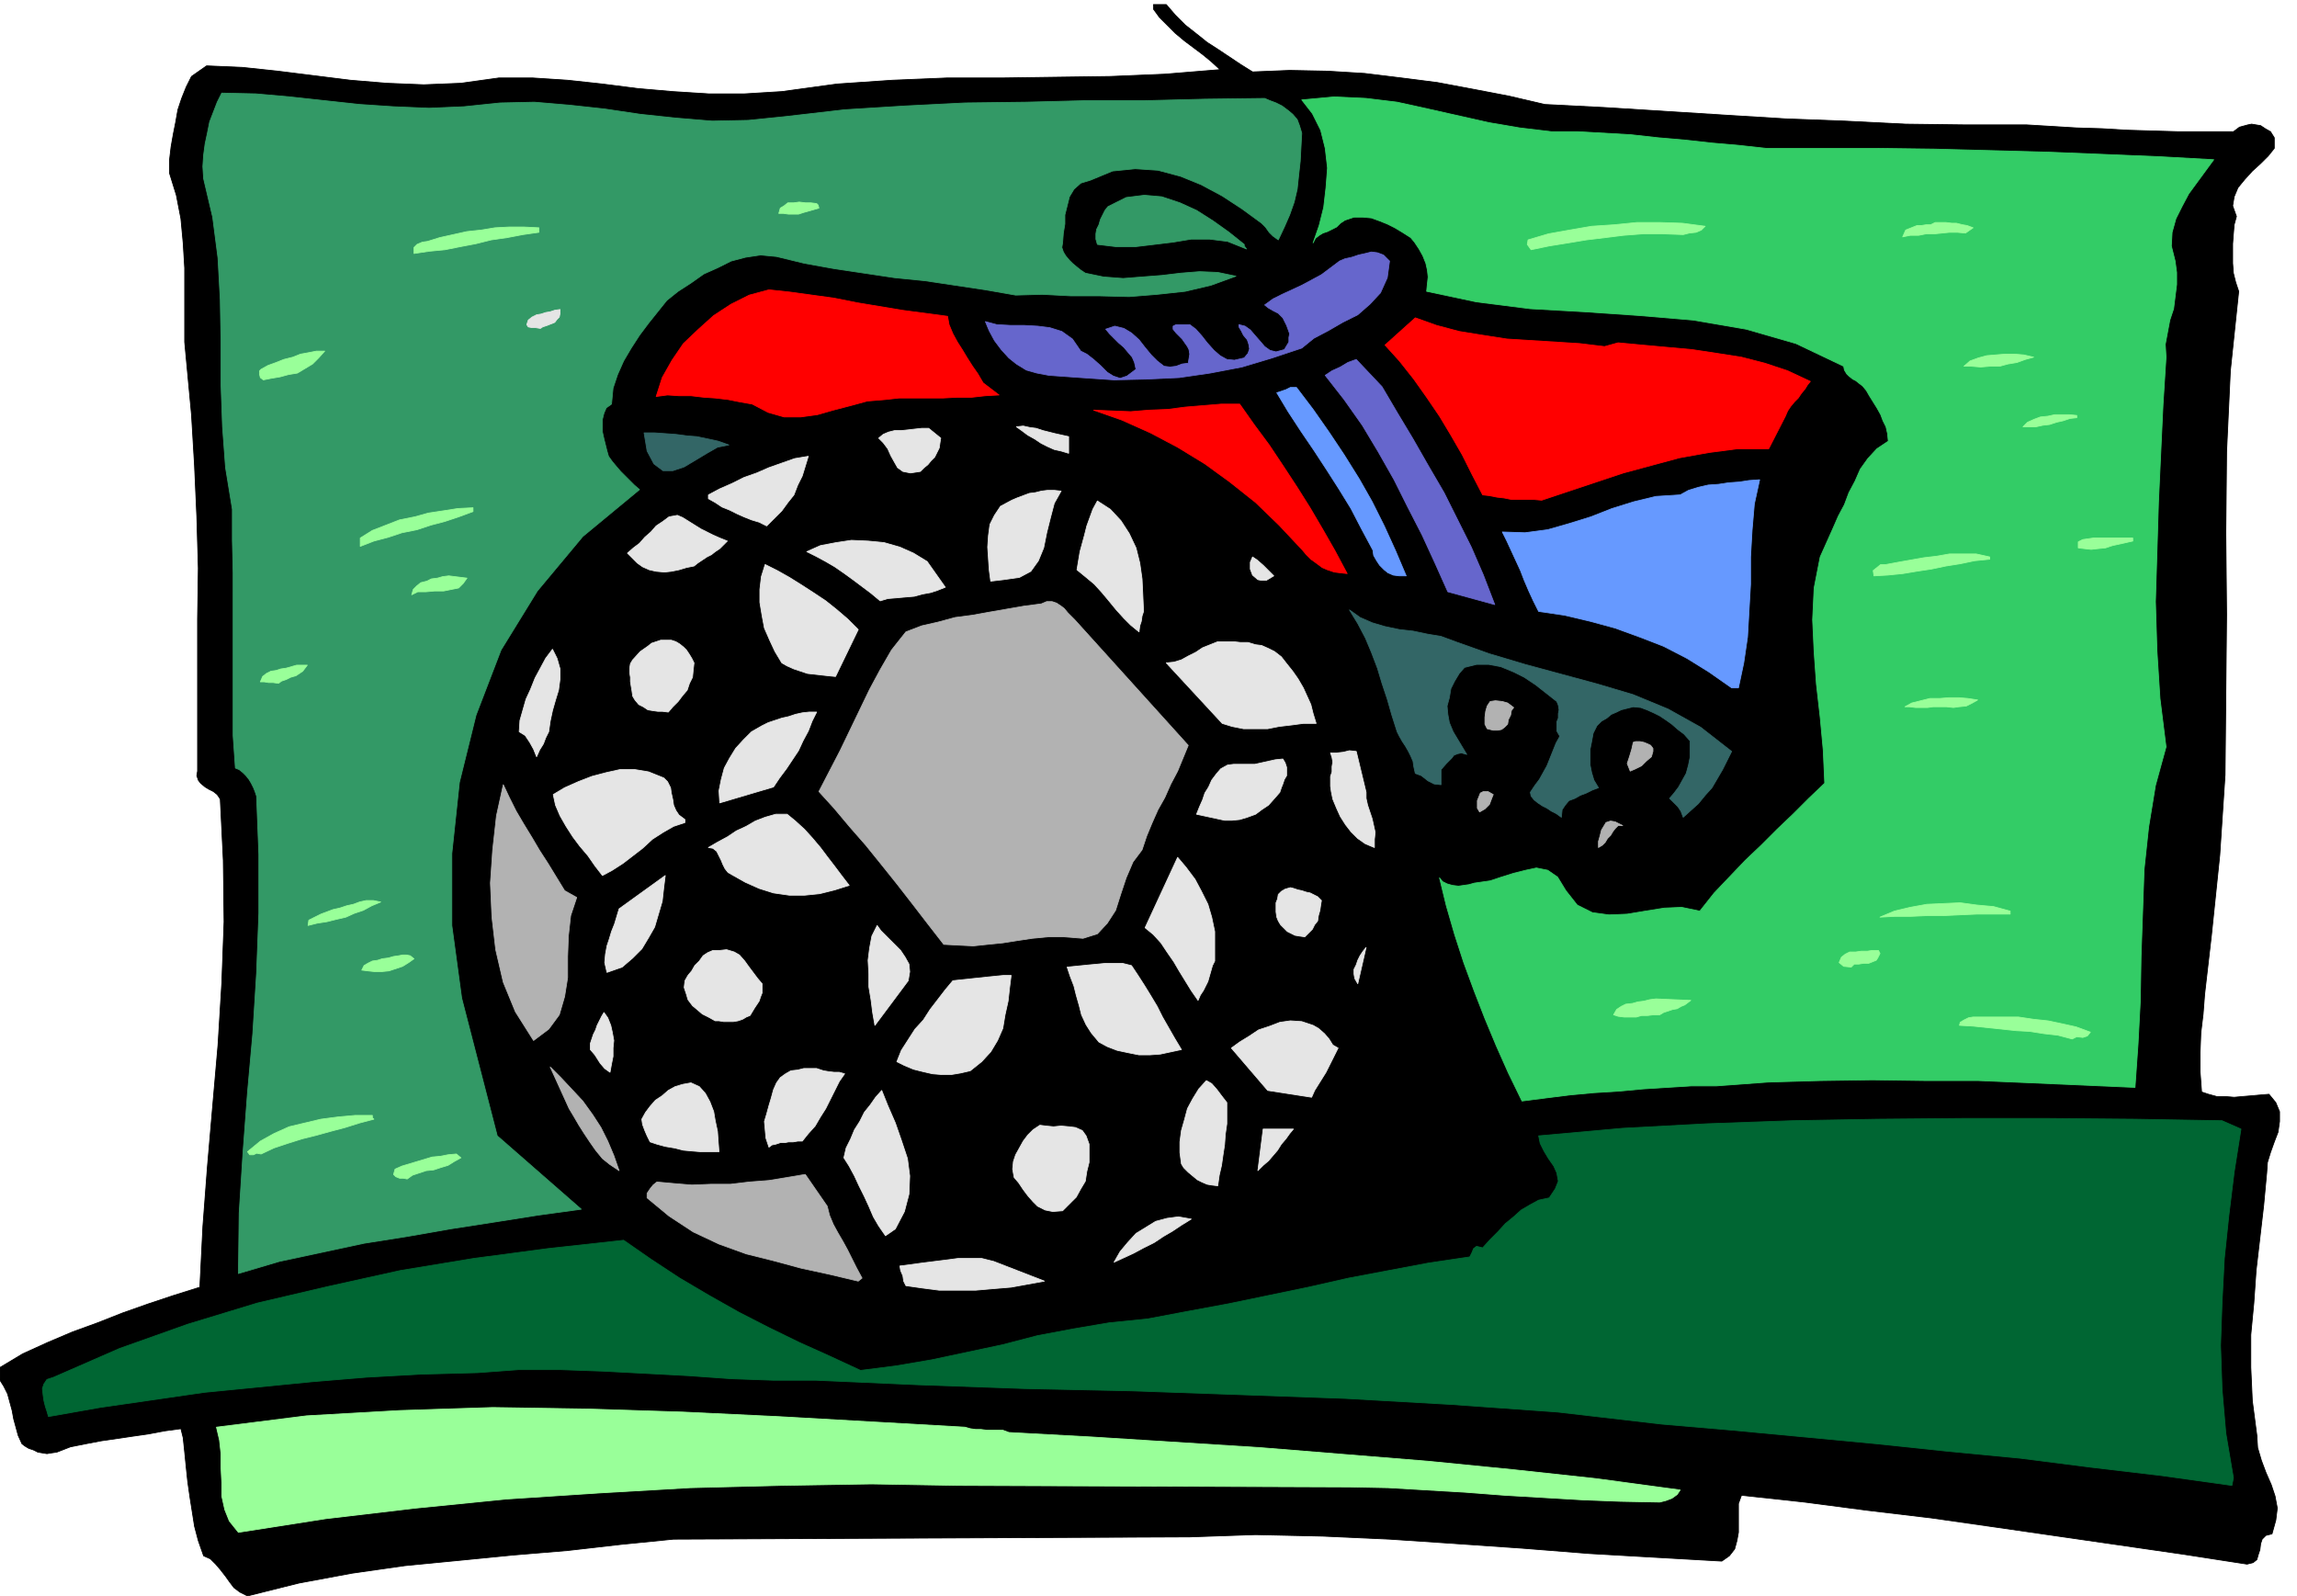
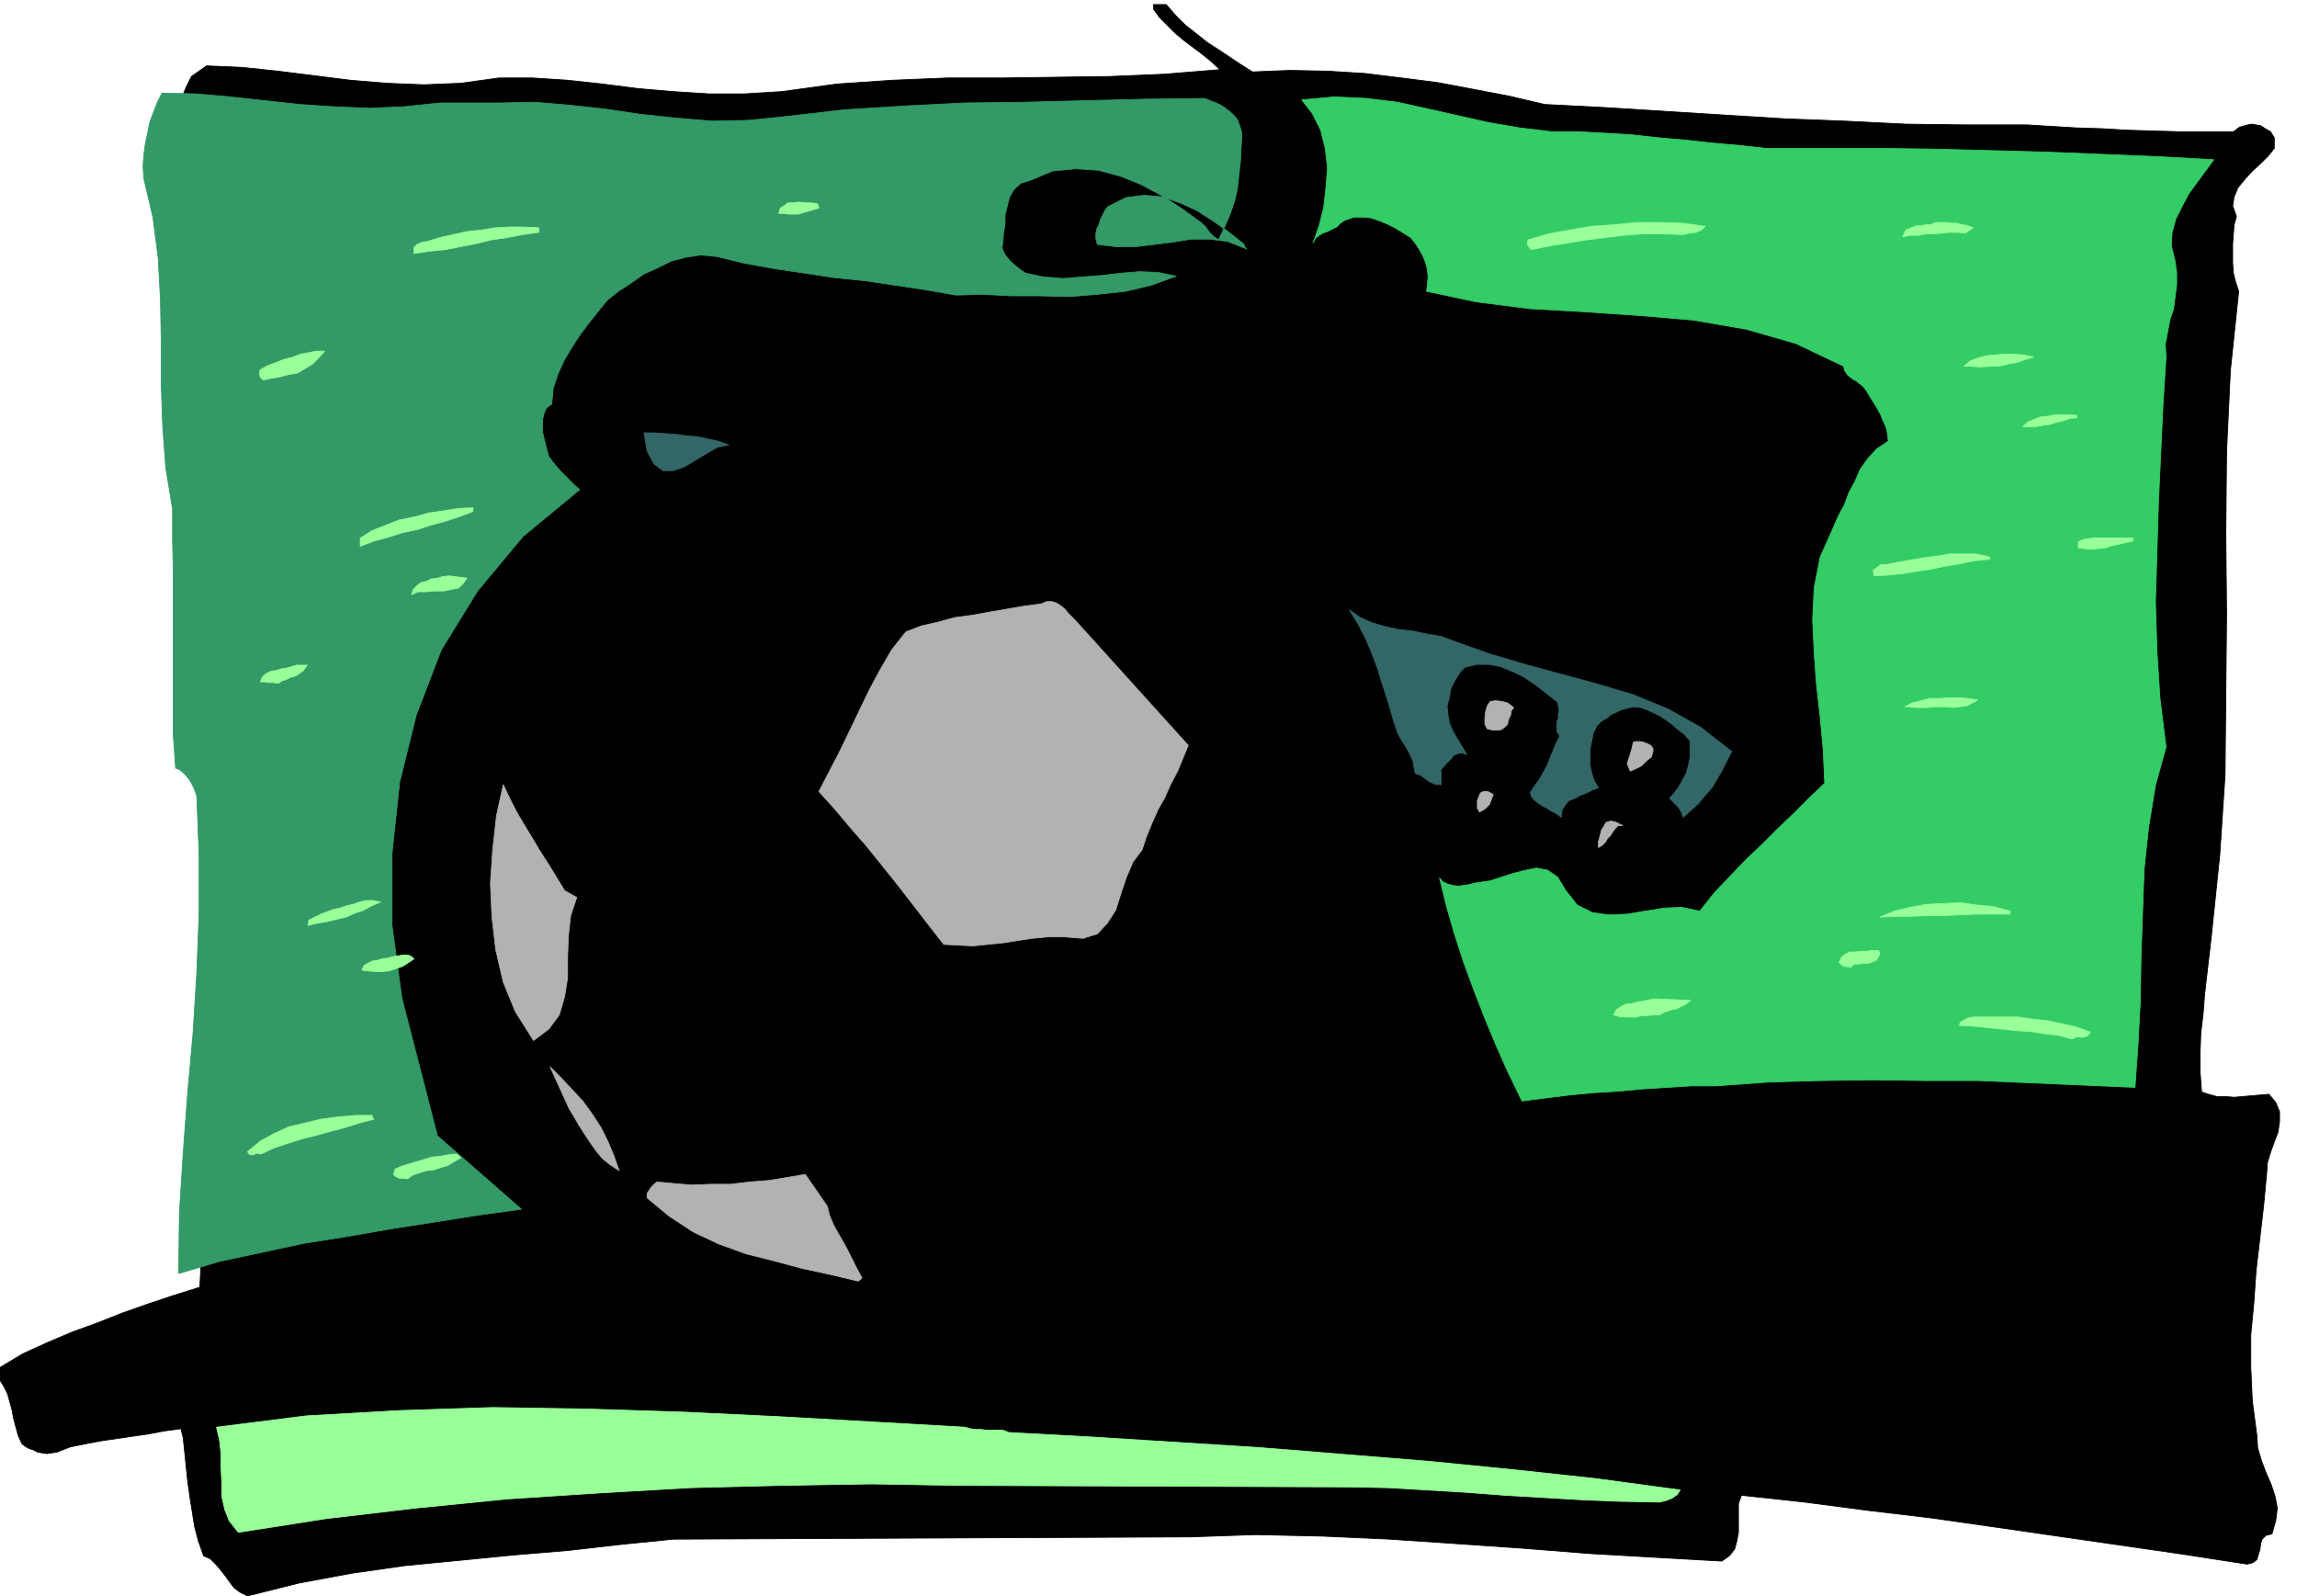
<svg xmlns="http://www.w3.org/2000/svg" fill-rule="evenodd" height="340.752" preserveAspectRatio="none" stroke-linecap="round" viewBox="0 0 3035 2109" width="490.455">
  <style>.brush0{fill:#fff}</style>
  <path style="fill:#000;stroke:#000;stroke-width:1;stroke-linejoin:round" d="m1541 6 12 14 13 13 14 11 15 12 14 9 15 10 15 10 16 10 49-2 50 1 49 3 49 6 47 6 48 9 47 9 47 11 78 4 80 5 79 5 81 5 79 3 80 4 80 1h80l33 2 33 2 33 1 34 2 33 1 35 1h72l8-6 11-3 5-1 6 1 6 1 6 4 7 4 5 8v14l-8 10-10 10-11 10-10 11-9 11-5 12-2 12 5 14-3 11-1 12-1 13v26l1 13 3 12 4 12-11 105-5 107-1 107 1 108-1 106-1 106-7 106-11 106-3 26-3 26-3 26-2 26-3 25-1 26v25l2 27 9 3 11 3h11l12 1 11-1 12-1 11-1 12-1 9 11 5 12v13l-2 14-5 13-5 14-4 13-1 14-4 43-5 43-5 43-3 43-4 42v43l2 44 6 46 1 16 5 17 6 16 7 16 5 15 3 16-2 16-5 18-8 2-5 5-2 6-1 8-2 6-2 7-5 4-8 2-84-13-83-12-83-12-83-12-84-12-84-10-84-11-83-9-4 11v38l-2 11-3 11-7 9-10 7-88-5-87-5-88-7-87-6-89-6-88-4-89-2-87 3-682 3-70 7-70 8-72 6-71 7-72 7-70 10-70 13-68 17-10-5-8-6-6-8-5-7-7-9-6-7-7-7-9-4-7-20-5-19-3-19-3-19-3-21-2-19-2-20-2-19-3-12-22 3-21 4-21 3-20 3-21 3-21 4-20 4-18 7-7 1-6 1-6-1-6-1-6-3-6-2-5-3-4-3-5-11-3-11-3-11-2-11-3-11-3-11-5-10-5-8v-17l30-18 33-15 33-14 33-12 33-13 34-12 33-11 35-11 4-80 6-79 7-81 7-80 5-82 3-81-1-81-4-81-4-6-5-4-6-3-5-3-6-5-3-4-2-6 1-6V818l1-67-2-69-3-67-4-67-6-64-3-32v-98l-2-33-3-32-6-31-9-29v-18l2-17 3-17 3-15 3-17 5-15 6-15 7-14 20-14 47 2 47 5 48 6 48 6 48 4 49 2 49-2 50-7h45l46 3 46 5 47 6 46 4 47 3h48l49-3 73-10 73-5 72-3h73l71-1 72-1 72-3 73-6-12-11-11-9-12-9-12-9-12-10-10-10-11-11-8-11V6h17z" />
-   <path d="m661 136 45-1 47 4 46 5 47 7 47 5 48 4 48-1 49-5 78-9 80-5 79-4 80-1 79-2h79l79-2 79-1 7 3 8 3 8 4 8 6 6 5 6 7 3 8 3 10-1 18-1 19-2 18-2 19-4 17-6 17-7 16-8 17-7-5-5-5-5-7-5-5-26-19-26-17-28-15-27-11-30-8-30-2-30 3-29 12-13 4-9 8-6 10-3 12-3 12v12l-2 12-1 13-1 6 2 6 3 5 5 6 4 4 6 5 5 4 6 4 24 5 26 2 25-2 26-2 25-3 25-2 24 1 24 5-33 12-34 8-37 4-37 3-39-1h-38l-38-2-35 1-40-7-40-6-40-6-40-4-40-6-40-6-39-7-37-9-21-2-20 3-19 5-18 9-18 8-17 12-17 11-15 12-12 15-12 15-12 16-11 17-10 17-8 18-6 18-2 21-7 5-3 7-2 8v17l2 9 2 8 2 8 2 7 5 7 5 6 6 7 6 6 6 6 6 6 7 6-75 62-60 72-48 78-33 86-22 89-10 94v95l13 96 47 182 111 97-58 8-57 9-58 9-57 10-57 9-56 12-56 12-54 16 1-80 5-79 6-80 7-78 5-80 3-79v-78l-3-77-2-6-2-5-3-6-3-5-4-5-4-4-5-4-5-2-3-43V757l-1-43v-41l-9-55-4-54-2-56v-56l-1-56-3-55-7-54-12-51-1-16 1-15 2-15 3-14 3-15 5-13 5-13 6-12 45 1 45 4 46 5 46 5 45 3 47 2 46-2 48-5zm986 193-25-10-24-3h-24l-24 4-25 3-25 3h-25l-25-3-2-7v-7l1-6 3-6 2-7 3-6 3-6 4-5 24-12 24-3 23 2 24 8 22 10 22 14 21 15 20 16v2l3 4z" style="stroke:#396;stroke-width:1;stroke-linejoin:round;fill:#396" />
+   <path d="m661 136 45-1 47 4 46 5 47 7 47 5 48 4 48-1 49-5 78-9 80-5 79-4 80-1 79-2l79-2 79-1 7 3 8 3 8 4 8 6 6 5 6 7 3 8 3 10-1 18-1 19-2 18-2 19-4 17-6 17-7 16-8 17-7-5-5-5-5-7-5-5-26-19-26-17-28-15-27-11-30-8-30-2-30 3-29 12-13 4-9 8-6 10-3 12-3 12v12l-2 12-1 13-1 6 2 6 3 5 5 6 4 4 6 5 5 4 6 4 24 5 26 2 25-2 26-2 25-3 25-2 24 1 24 5-33 12-34 8-37 4-37 3-39-1h-38l-38-2-35 1-40-7-40-6-40-6-40-4-40-6-40-6-39-7-37-9-21-2-20 3-19 5-18 9-18 8-17 12-17 11-15 12-12 15-12 15-12 16-11 17-10 17-8 18-6 18-2 21-7 5-3 7-2 8v17l2 9 2 8 2 8 2 7 5 7 5 6 6 7 6 6 6 6 6 6 7 6-75 62-60 72-48 78-33 86-22 89-10 94v95l13 96 47 182 111 97-58 8-57 9-58 9-57 10-57 9-56 12-56 12-54 16 1-80 5-79 6-80 7-78 5-80 3-79v-78l-3-77-2-6-2-5-3-6-3-5-4-5-4-4-5-4-5-2-3-43V757l-1-43v-41l-9-55-4-54-2-56v-56l-1-56-3-55-7-54-12-51-1-16 1-15 2-15 3-14 3-15 5-13 5-13 6-12 45 1 45 4 46 5 46 5 45 3 47 2 46-2 48-5zm986 193-25-10-24-3h-24l-24 4-25 3-25 3h-25l-25-3-2-7v-7l1-6 3-6 2-7 3-6 3-6 4-5 24-12 24-3 23 2 24 8 22 10 22 14 21 15 20 16v2l3 4z" style="stroke:#396;stroke-width:1;stroke-linejoin:round;fill:#396" />
  <path style="stroke:#3c6;stroke-width:1;stroke-linejoin:round;fill:#3c6" d="M2050 174h35l35 2 35 2 36 4 35 3 36 4 35 3 36 4h148l75 1 76 2 74 2 74 3 73 3 72 4-11 15-11 15-11 15-9 17-8 16-5 18-1 18 5 20 2 15v16l-2 16-2 16-5 15-3 16-3 16 1 17-4 63-3 64-3 65-2 66-2 65 2 65 4 63 8 64-14 51-9 55-6 56-2 58-2 57-1 59-3 57-4 57-68-3-69-3-70-3h-69l-71-1-69 1-69 2-68 5h-33l-32 2-32 2-32 3-33 2-32 3-32 4-31 4-18-37-16-36-15-36-14-36-14-38-12-37-11-38-9-37 4 5 6 3 7 2 8 1 7-1 7-1 7-2 7-1 14-2 15-5 16-5 16-4 14-3 15 3 13 9 11 18 15 19 20 10 22 3 24-1 24-4 25-4 23-1 24 5 19-24 20-21 21-22 21-20 21-21 21-20 21-21 21-20-2-44-4-43-5-44-3-42-2-43 2-42 8-41 17-38 7-16 8-15 6-16 8-15 7-16 10-14 12-13 15-10-1-10-2-9-4-8-3-8-5-9-5-8-5-8-4-7-5-6-4-3-5-4-4-2-5-4-3-3-3-5-1-5-63-30-66-19-70-12-71-6-73-5-71-4-71-9-66-14 1-10 1-9-1-9-2-9-4-10-5-9-6-9-5-6-11-7-10-6-10-5-10-4-11-4-11-1h-12l-12 4-6 4-5 5-6 3-6 3-6 2-5 3-5 4-3 6 8-23 6-24 3-26 2-26-3-26-6-24-11-22-14-18 43-4 42 2 41 5 41 9 40 9 40 9 41 7 42 5z" />
-   <path d="m1836 345-3 22-9 20-14 15-16 14-20 10-19 11-19 10-16 13-39 13-40 12-42 8-41 6-43 2-43 1-44-3-42-3-16-3-14-4-13-8-10-8-10-11-9-12-7-13-5-12 15 4 18 1h18l18 1 16 2 16 5 14 10 11 16 8 4 9 7 9 8 9 9 8 5 9 3 9-3 12-9-2-9-3-7-6-7-5-6-7-6-6-6-6-6-5-6 12-4 12 3 10 6 10 9 7 9 9 11 8 8 9 7 8 1 8-1 8-3 8-1 1-6 1-6-1-6-2-4-7-10-8-8-4-5v-4l4-2h18l8 6 8 9 7 9 9 10 8 7 9 5 10 1 13-3 5-6 2-6-1-6-2-6-5-6-3-6-3-5v-3l8 2 7 5 6 7 7 8 6 7 7 5 8 2 11-3 3-5 3-5v-6l1-5-4-11-5-10-6-6-6-3-7-4-5-4 11-8 12-6 13-6 13-6 13-7 13-7 12-9 12-9 7-3 9-2 9-3 9-2 8-2 8 1 8 3 8 8zm-10 166 20 34 21 35 20 35 21 36 18 36 18 36 16 37 15 39-62-17-17-38-17-37-19-37-18-36-21-37-21-35-24-34-25-32 9-6 11-5 10-6 11-4 34 36z" style="stroke:#66c;stroke-width:1;stroke-linejoin:round;fill:#66c" />
-   <path d="m2120 458 18-5 32 3 33 3 33 3 33 5 32 5 31 8 30 10 30 14-4 5-3 5-5 6-4 6-5 5-5 6-4 6-3 7-22 43h-41l-38 5-39 7-37 10-37 10-36 12-36 12-36 12-11-1h-29l-10-2-9-1-10-2-9-1-14-27-13-26-15-26-15-25-17-25-17-24-19-24-19-21 40-36 28 10 30 8 31 5 32 5 32 2 32 2 32 2 33 4zm-482 76 19 27 20 27 18 27 19 29 17 27 17 29 16 28 16 30-9-1-8-1-9-3-7-3-8-6-7-5-6-6-5-6-31-33-31-30-34-27-33-24-36-22-36-19-38-17-37-13 24 1 25 1 24-2 25-1 23-3 24-2 24-2h24zm-386-116 2 11 5 12 6 11 7 11 6 10 7 11 7 10 7 12 21 16-18 1-18 2h-19l-19 1h-58l-18 2-24 2-22 6-23 6-21 6-22 3h-22l-21-6-21-11-17-3-15-3-17-2-15-1-17-2h-16l-15-1-15 2 8-25 13-23 15-22 20-19 20-18 23-15 24-12 26-7 28 3 29 4 29 4 30 6 30 5 30 5 30 4 30 4z" style="stroke:red;stroke-width:1;stroke-linejoin:round;fill:red" />
-   <path d="M740 409v5l-1 5-3 3-3 4-5 2-5 2-6 2-3 2-6-1h-5l-5-1-2-3 2-6 5-4 6-3 6-1 6-2 6-1 6-2 7-1zm672 168v22l-10-3-9-2-9-4-8-4-9-6-9-5-8-6-7-5 9-1 9 2 8 1 9 3 8 2 8 2 9 2 9 2zm-169 2-1 6-1 7-3 6-3 6-5 5-4 5-5 4-5 5-13 2-10-2-7-5-4-7-5-9-4-9-6-8-6-6 6-5 7-3 8-2h9l9-1 9-1 9-1h9l16 13zm440 182-5 3-5 3h-6l-5-1-7-6-3-8v-9l3-7 6 4 8 7 7 7 7 7zm63 429-1 6-1 7-2 7-1 7-4 5-3 6-5 5-5 5-7-1-6-1-6-3-4-2-5-5-4-4-3-5-2-5-1-7v-12l2-5 1-6 4-4 5-3 7-2 4 1 6 2 5 1 6 2 5 1 6 3 4 2 5 5zm-307 322v24l-3 12-2 13-6 10-6 11-9 9-9 9-13 1-10-2-10-5-6-6-7-8-6-8-6-9-6-7-2-11 1-10 3-9 5-9 5-9 6-8 7-7 9-6 8 1 10 1 10-1 11 1 8 1 9 4 5 7 4 11zm-432-212v12l-2 5-2 6-6 9-6 10-5 2-5 3-6 2-6 1h-13l-6-1h-5l-9-5-8-4-7-6-6-5-6-8-2-7-3-9 1-9 4-7 5-6 4-7 6-6 5-7 6-4 7-3h9l9-1 10 3 7 4 7 8 5 7 6 8 6 8 6 7zm-90-424-1 9-1 10-4 8-3 9-6 7-6 8-7 7-6 7-8-1h-6l-7-1-6-1-6-4-6-3-5-6-3-5-1-7-1-6-1-6v-6l-1-6v-6l1-6 3-5 10-11 10-7 5-4 6-2 6-2h14l6 2 5 3 5 4 4 4 4 6 3 5 3 6zm151-273-4 13-4 13-6 12-5 13-8 10-8 11-10 10-10 10-10-5-10-3-10-4-9-4-10-5-10-4-9-6-9-5v-5l15-8 16-7 16-8 17-6 16-7 17-6 17-6 18-3zm334 46-9 16-5 19-5 20-4 20-7 17-10 14-15 8-21 3-17 2-2-15-1-15-1-15 1-15 2-15 6-12 8-12 15-8 7-3 8-3 8-3 8-1 8-2 8-1h9l9 1zm109 159-2 6-1 7-2 6-1 8-11-9-9-9-10-11-9-11-10-12-10-11-12-10-11-9 2-12 2-12 3-11 3-11 3-12 4-11 4-11 6-11 17 11 14 15 11 17 9 19 5 20 3 21 1 21 1 22zm-550-93-5 5-5 5-6 4-5 4-6 3-6 4-6 4-5 4-10 2-10 3-10 2-9 1-11-1-9-2-9-4-7-5-13-13 8-7 8-6 7-8 8-7 7-8 9-6 8-6 11-2 7 3 8 5 8 5 8 5 8 4 8 4 9 4 10 4zm288 61-10 4-9 3-11 2-11 3-12 1-11 1-12 1-10 3-12-10-12-9-12-9-11-8-13-9-12-7-13-7-12-6 18-8 21-4 20-3 22 1 21 2 21 6 18 8 18 11 24 34zm-115 56-30 62-10-1-9-1-9-1-9-1-9-3-9-3-9-4-7-4-9-15-7-15-7-16-3-16-3-18v-17l2-17 5-16 16 8 16 9 16 10 17 11 15 10 15 12 14 12 14 14zm559 36 7 9 8 10 7 10 7 12 5 11 5 11 3 12 4 13h-17l-15 2-17 2-15 3h-32l-15-3-13-4-74-80 10-1 10-3 9-5 10-5 9-6 10-4 10-4h21l9 1h10l10 3 8 1 9 4 8 4 9 7zm-968 99-4 8-3 8-5 8-4 9-4-10-5-9-6-9-8-5 1-15 4-14 4-14 6-13 6-15 7-13 7-13 9-12 6 12 4 14v13l-2 15-4 13-4 14-3 14-2 14zm354-26-6 12-5 13-7 13-6 13-8 12-8 12-9 12-8 12-71 21-1-16 3-15 4-15 7-13 8-13 10-11 11-11 14-8 8-4 9-3 9-3 9-2 9-3 9-2 9-1h10zm612 106-7 8-8 9-9 6-8 6-11 4-10 3-10 1h-10l-37-8 4-10 4-9 3-9 5-8 4-9 6-8 6-7 9-5 8-1h28l9-2 9-2 9-2 10-1 3 5 2 6v11l-3 5-2 6-2 5-2 6zm-814-19 5 5 4 8 1 7 2 9 1 7 3 7 4 6 8 6v4l-15 5-14 8-14 9-13 12-13 10-13 10-14 9-13 7-10-13-9-13-11-13-9-12-9-14-8-14-6-14-3-14 15-9 18-8 18-7 19-5 18-4h20l18 3 20 8zm245 142-19 6-20 5-20 2h-20l-21-3-19-6-18-8-16-9-7-4-4-5-3-6-2-5-3-6-3-6-5-4-6-1 12-7 13-7 12-8 13-6 12-7 13-5 14-4h15l11 9 12 11 10 11 11 13 9 12 10 13 9 12 10 13zm483 100-3 6-2 7-2 7-2 7-3 6-3 6-4 6-3 7-9-13-8-13-8-13-7-12-9-13-8-12-10-11-11-9 43-93 11 13 12 16 8 15 9 18 5 17 4 19v39zm-783 8-20 7-3-13 1-11 2-11 3-9 3-10 4-10 3-10 3-10 61-44-2 16-2 18-5 17-5 17-8 14-9 15-12 12-14 12zm378 18-44 59-3-17-2-16-3-18v-17l-1-18 2-16 3-16 7-14 5 7 9 9 8 8 9 9 6 9 5 9 1 10-2 12zm594 4-4-7-1-6v-6l3-6 2-6 3-6 4-6 4-5-11 48zm-299-24 8 12 9 14 8 13 9 15 7 14 8 14 8 14 9 15-14 3-14 3-14 1h-14l-15-3-14-3-13-5-11-6-10-12-7-11-6-13-3-12-4-14-3-12-5-13-4-12 10-1 10-1 10-1 11-1 10-1h22l12 3zm-159 13-2 16-2 18-4 18-3 18-7 16-9 15-12 13-15 12-13 3-12 2h-13l-12-1-13-3-12-3-12-5-10-5 6-15 9-14 9-14 11-12 9-14 10-13 10-13 10-12 9-1 10-1 9-1 10-1 9-1 10-1 10-1h10zm-530 128-7-5-6-7-7-11-6-7v-8l2-6 2-6 3-6 2-6 3-6 3-6 3-5 5 7 4 10 2 9 2 11-1 10v11l-2 10-2 11zm955-36 7 4-4 8-4 8-4 8-4 8-5 8-5 8-5 8-4 9-58-9-48-56 11-8 13-8 12-8 15-5 13-5 14-2 15 1 15 5 7 4 8 7 6 7 5 8zm-645 38-7 10-6 12-6 12-6 12-7 11-7 12-9 10-8 10h-6l-6 1h-6l-5 1h-6l-6 2-5 1-4 3-4-12-1-11-1-11 3-10 3-11 3-10 3-11 4-9 5-7 7-5 7-4 9-1 8-2h17l9 3 6 1 8 1h7l7 2zm505 38v28l-2 14-1 14-2 13-2 14-3 13-2 14-8-1-6-1-7-3-6-3-6-5-6-5-6-6-3-5-2-15v-14l2-15 4-14 4-15 7-13 8-13 10-11 7 4 7 8 6 8 7 9zm-671 65h-24l-12-1-11-1-12-3-12-2-11-3-9-3-4-8-3-7-3-8-1-7 5-9 6-8 7-8 9-6 8-7 9-5 10-3 11-2 11 5 8 9 6 11 5 13 2 12 3 14 1 14 1 13zm215-81 8 20 10 23 8 23 8 24 3 23-1 24-6 23-12 23-13 9-9-13-7-12-6-14-6-13-7-14-6-13-7-13-7-11 3-13 6-12 5-12 7-11 6-12 8-10 7-10 8-9zm544 51-5 6-5 7-6 7-5 8-6 7-6 7-7 6-7 7 7-55h40zm-135 119-13 8-12 8-12 7-12 8-14 7-13 7-13 6-13 6 8-14 10-12 11-12 13-8 13-8 15-4 15-2 17 3zm-194 82-22 4-22 4-24 2-23 2h-48l-23-3-21-3-3-6-1-7-3-7-1-6 15-2 15-2 16-2 16-2 15-2h31l16 4 67 26zm425-646v8l2 9 3 9 3 9 2 9 2 9-1 9v11l-12-5-10-7-9-9-7-9-7-11-5-11-5-12-2-10-1-7v-13l2-6v-7l1-6-1-6-2-6h8l9-1 8-2 9 1 13 54z" style="stroke:#e5e5e5;stroke-width:1;stroke-linejoin:round;fill:#e5e5e5" />
  <path d="m1082 275-7 2-7 2-7 2-6 2h-13l-7-1h-6l2-7 5-3 5-4h8l7-1 8 1h7l8 1 2 2 1 4zm1171 24-5 5-7 3-9 1-8 2-27-1h-26l-26 2-24 3-25 3-24 4-25 4-24 5-5-7 1-6 27-8 28-5 29-5 30-2 30-3h30l30 1 30 4zm354 2-10 7-11-1h-10l-10 1-10 1h-11l-10 2h-11l-10 2 4-9 10-4 5-2h6l6-1h6l6-3h14l8 1h6l8 2 6 1 8 3zm80 171-11 3-11 4-12 2-11 3h-13l-12 1-12-1h-10l8-7 11-4 11-3 12-1 12-1h13l12 1 13 3zm57 80-9 1-9 3-9 2-9 3-9 1-9 2h-17l6-6 9-4 8-3 10-1 9-2h19l10 1v3zm-510 770-4 3-4 3-5 2-5 3-6 1-6 2-6 2-5 3h-8l-8 1h-8l-7 2h-16l-8-1-6-2 4-7 6-4 6-3 9-1 7-2 8-1 8-2 8-1 46 2zm584-607-9 2-9 2-9 2-9 3-10 1-9 1-9-1-8-1v-8l6-3 7-1 7-1h52v4zm-189 24-20 2-19 4-19 3-19 4-20 3-18 3-20 2-18 1-1-7 5-4 5-4h7l16-3 17-3 17-3 17-2 17-3h35l18 4v3zm-16 186-7 4-8 4-10 1-7 1-9-1h-18l-7 1h-16l-8-1h-6l9-5 12-3 12-3h13l12-1h13l12 1 13 2zm43 279v4h-44l-23 1-21 1h-22l-22 1h-21l-19 1 19-8 21-5 22-4 22-1 22-1 22 3 22 2 22 6zm-172 56-3 6-2 3-5 2-5 2h-7l-6 1h-6l-4 4-10-1-6-5 3-7 5-4 6-3h8l7-1h8l7-1h8l2 4zm278 104-4 5-6 2-8-1-6 3-19-5-18-2-19-3-18-1-19-2-19-2-19-2-18-1 1-4 5-3 6-3 6-1h60l20 3 19 2 19 4 18 4 19 7zM712 307l-21 3-21 4-21 3-20 5-21 4-20 4-21 2-20 3v-8l4-4 7-3 7-1 16-5 18-4 18-4 19-2 18-3 19-1h19l20 1v6zM609 1530l-9 5-8 5-10 3-9 3-10 1-9 3-9 3-7 5-5-1h-5l-5-2-3-3 2-7 9-4 10-3 10-3 10-3 10-3 11-1 10-2 11-1 6 5zm-117-56v3l2 2-19 5-19 6-19 5-18 5-20 5-19 6-18 6-17 8-6-1-4 2h-5l-3-4 17-14 18-10 20-9 21-5 21-5 23-3 22-2h23zm55-207-7 5-8 5-9 3-9 3-10 1h-9l-9-1-8-1 3-6 5-3 6-3 7-1 6-2 8-1 7-2 7-1 5-1h5l5 1 5 4zm-44-75-12 5-11 6-12 4-11 5-13 3-12 3-13 2-12 3 1-7 8-4 8-4 8-3 8-3 9-2 9-3 9-2 8-3 9-2h9l10 2zm-97-313-6 8-9 6-7 2-6 3-6 2-4 3-7-1h-6l-6-1h-5l3-7 5-4 6-3 7-1 6-2 7-1 7-2 7-2h14zm211-115-5 7-6 6-10 2-10 2h-12l-11 1h-11l-8 4 2-7 5-5 5-4 8-2 6-3 8-1 7-2 8-1 24 3zm8-88-19 7-18 6-19 5-18 6-20 4-18 6-19 5-18 7v-11l16-10 18-7 18-7 20-4 18-5 20-3 19-3 20-1v5zM429 464l-8 9-8 8-10 6-10 6-12 2-11 3-12 2-10 2-4-3-1-4v-5l2-2 9-5 11-4 10-4 12-3 10-4 11-2 10-2h11zm846 1422 7 2 7 1h7l8 1h21l8 3 110 6 111 7 111 7 111 9 111 9 111 11 111 12 111 15-4 6-7 5-8 3-8 2-52-1-51-2-51-3-51-3-52-4-51-3-51-3-51-1-516-2-116-2-119 2-120 3-121 7-122 8-120 12-119 14-115 18-12-15-6-15-4-18v-18l-1-20v-18l-2-18-4-17 119-15 123-7 123-4 126 2 125 4 126 6 124 7 123 7z" style="stroke:#9f9;stroke-width:1;stroke-linejoin:round;fill:#9f9" />
  <path d="m963 588-15 3-14 8-15 9-15 9-15 5h-13l-12-9-9-17-4-24h14l14 1 14 1 15 2 13 1 14 3 14 3 14 5zm960 260 45 16 47 14 48 13 48 13 47 14 46 19 43 24 41 32-6 12-6 12-7 12-7 12-9 10-9 11-10 9-10 9-3-8-4-6-6-6-5-5 6-7 6-8 5-9 5-9 3-11 2-10v-22l-8-9-8-6-8-7-7-5-9-6-8-4-9-4-8-3-10-1-8 2-8 2-6 3-7 3-6 5-7 4-6 6-5 10-2 11-2 10v21l2 10 3 10 6 10-8 3-8 4-8 3-7 4-8 3-5 6-4 6-1 10-7-5-6-3-6-4-6-3-6-4-5-4-4-5-1-5 6-9 6-8 5-9 5-9 4-10 4-10 4-10 5-9-4-7v-12l2-5v-6l1-5-1-6-2-5-14-11-14-11-15-10-14-7-17-7-16-3h-16l-16 4-7 8-6 10-5 10-2 12-3 11 1 11 2 11 5 12 18 30-7-2-5 1-5 2-3 4-7 7-7 8v20l-9-1-8-4-9-7-8-3-2-9-1-7-3-7-3-6-4-7-4-6-4-7-3-6-7-22-6-21-7-21-6-20-8-21-8-19-10-19-11-18 14 10 16 7 17 5 19 4 18 2 19 4 18 3 19 7z" style="stroke:#366;stroke-width:1;stroke-linejoin:round;fill:#366" />
-   <path d="m2325 634-7 32-3 35-2 35v36l-2 35-2 35-5 34-7 33h-9l-30-21-29-18-31-16-31-12-33-12-33-9-34-8-34-5-7-14-6-13-6-14-5-13-6-13-6-13-6-13-6-12 30 1 30-4 28-8 29-9 28-11 29-9 29-7 32-2 11-6 13-4 13-3 14-1 13-2 14-1 13-2 14-1zm-612-122 22 29 21 30 20 30 20 32 17 30 16 32 15 33 14 33h-9l-8-1-7-3-5-4-6-6-4-6-4-7-1-7-15-28-14-27-16-26-16-25-17-26-17-25-17-26-15-25 6-2 6-2 6-3h8z" style="stroke:#69f;stroke-width:1;stroke-linejoin:round;fill:#69f" />
  <path d="m818 1547-12-8-10-8-9-11-7-10-8-12-7-11-7-12-6-10-25-55 14 14 15 16 14 15 13 18 11 17 9 18 8 19 7 20zm275 47 3 12 5 12 6 11 7 12 6 11 6 12 6 12 7 13-5 4-38-9-37-8-37-10-36-9-36-13-34-16-32-21-29-24v-6l4-6 4-5 5-4 22 2 24 2 25-1h26l25-3 26-2 24-4 24-4 29 42zm-347-417 16 9-8 24-3 27-1 27v28l-4 25-7 24-14 19-20 15-24-38-16-39-10-43-5-43-2-45 3-44 5-45 9-41 8 17 9 18 10 17 11 18 10 17 11 17 11 18 11 18zm674-358 150 166-7 17-7 17-9 17-8 18-9 16-8 18-7 17-6 18-12 16-9 21-7 21-7 22-11 17-13 14-19 6-25-2h-21l-21 2-20 3-19 3-20 2-19 2-20-1-19-1-21-27-20-26-21-27-20-25-21-26-21-24-21-25-20-22 14-27 14-27 13-27 13-27 13-27 14-26 15-26 19-24 21-8 22-5 22-6 23-3 22-4 23-4 23-4 23-3 7-3h7l6 2 6 4 4 3 5 6 4 4 5 5zm580 116-3 4-1 6-3 6-1 6-4 4-4 3-5 1h-6l-8-2-3-6v-9l1-8 2-7 4-6 7-1 9 1 7 2 8 6zm182 65-7 6-6 6-8 4-7 3-4-10 3-9 3-10 2-9 3-1h6l5 1 5 2 4 2 3 4v4l-2 7zm-209 50-2 5-3 8-6 6-7 4-3-5v-10l2-5 2-5 4-2h6l7 4zm171 41h-6l-4 4-3 4-3 5-4 4-3 5-4 4-5 3v-8l2-7 2-8 3-5 3-5 6-2 6 1 10 5z" style="stroke:#b2b2b2;stroke-width:1;stroke-linejoin:round;fill:#b2b2b2" />
-   <path style="stroke:#063;stroke-width:1;stroke-linejoin:round;fill:#063" d="m2936 1481 25 11-9 57-7 57-6 57-3 58-2 57 2 58 5 58 10 59-2 10-93-13-93-11-94-12-94-9-95-10-95-9-96-9-93-8-138-16-140-10-141-8-140-5-142-5-141-3-140-5-136-6h-56l-56-2-56-4-56-3-57-3-56-2h-56l-54 4-75 2-72 4-72 6-71 7-71 7-69 10-69 10-68 12-2-7-2-6-2-8-1-7-1-9 2-6 4-6 9-3 87-38 90-32 92-28 94-22 95-21 97-16 98-13 100-11 36 25 38 25 39 23 39 22 39 20 41 20 40 18 41 19 47-6 47-8 47-10 47-10 46-12 48-9 47-8 50-5 53-10 54-10 53-11 53-11 53-12 53-10 53-10 54-8 3-6 2-5 4-3 8 2 10-11 10-10 10-11 11-9 10-9 12-7 11-6 14-3 8-12 4-10-2-11-4-9-7-10-6-10-5-10-2-10 111-10 112-6 112-4 113-2 112-1h114l114 1 115 2z" />
</svg>